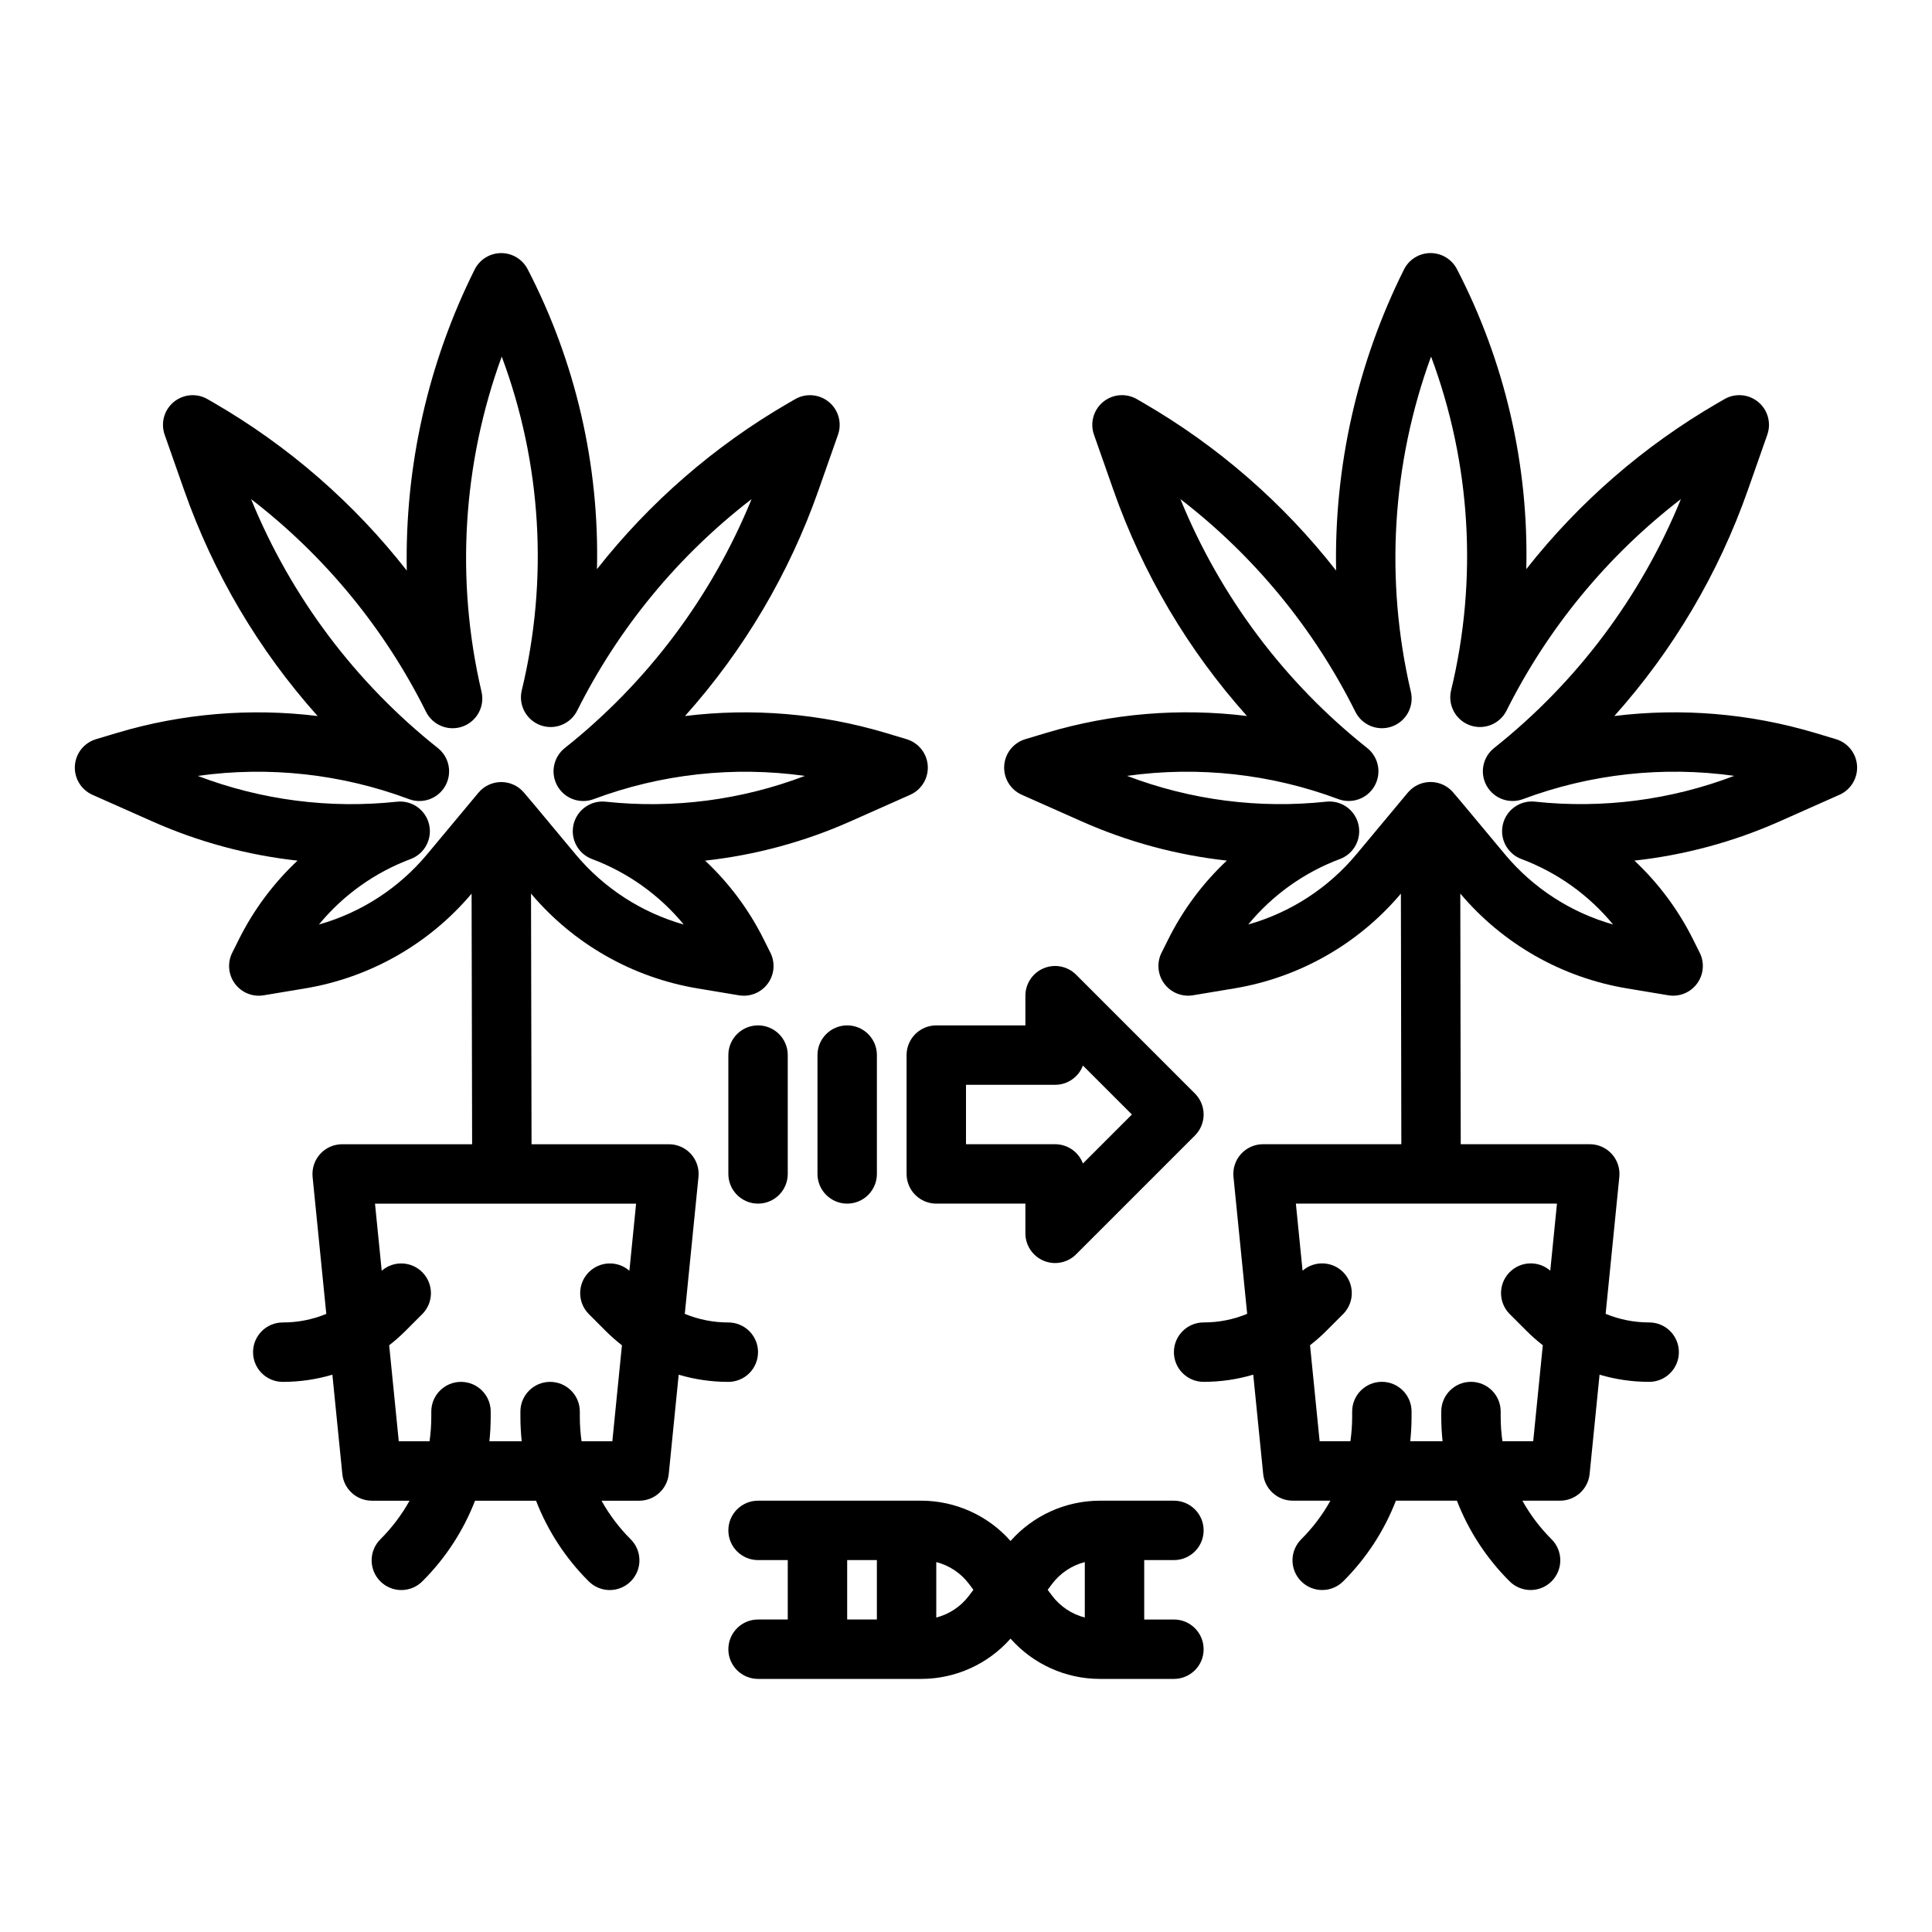
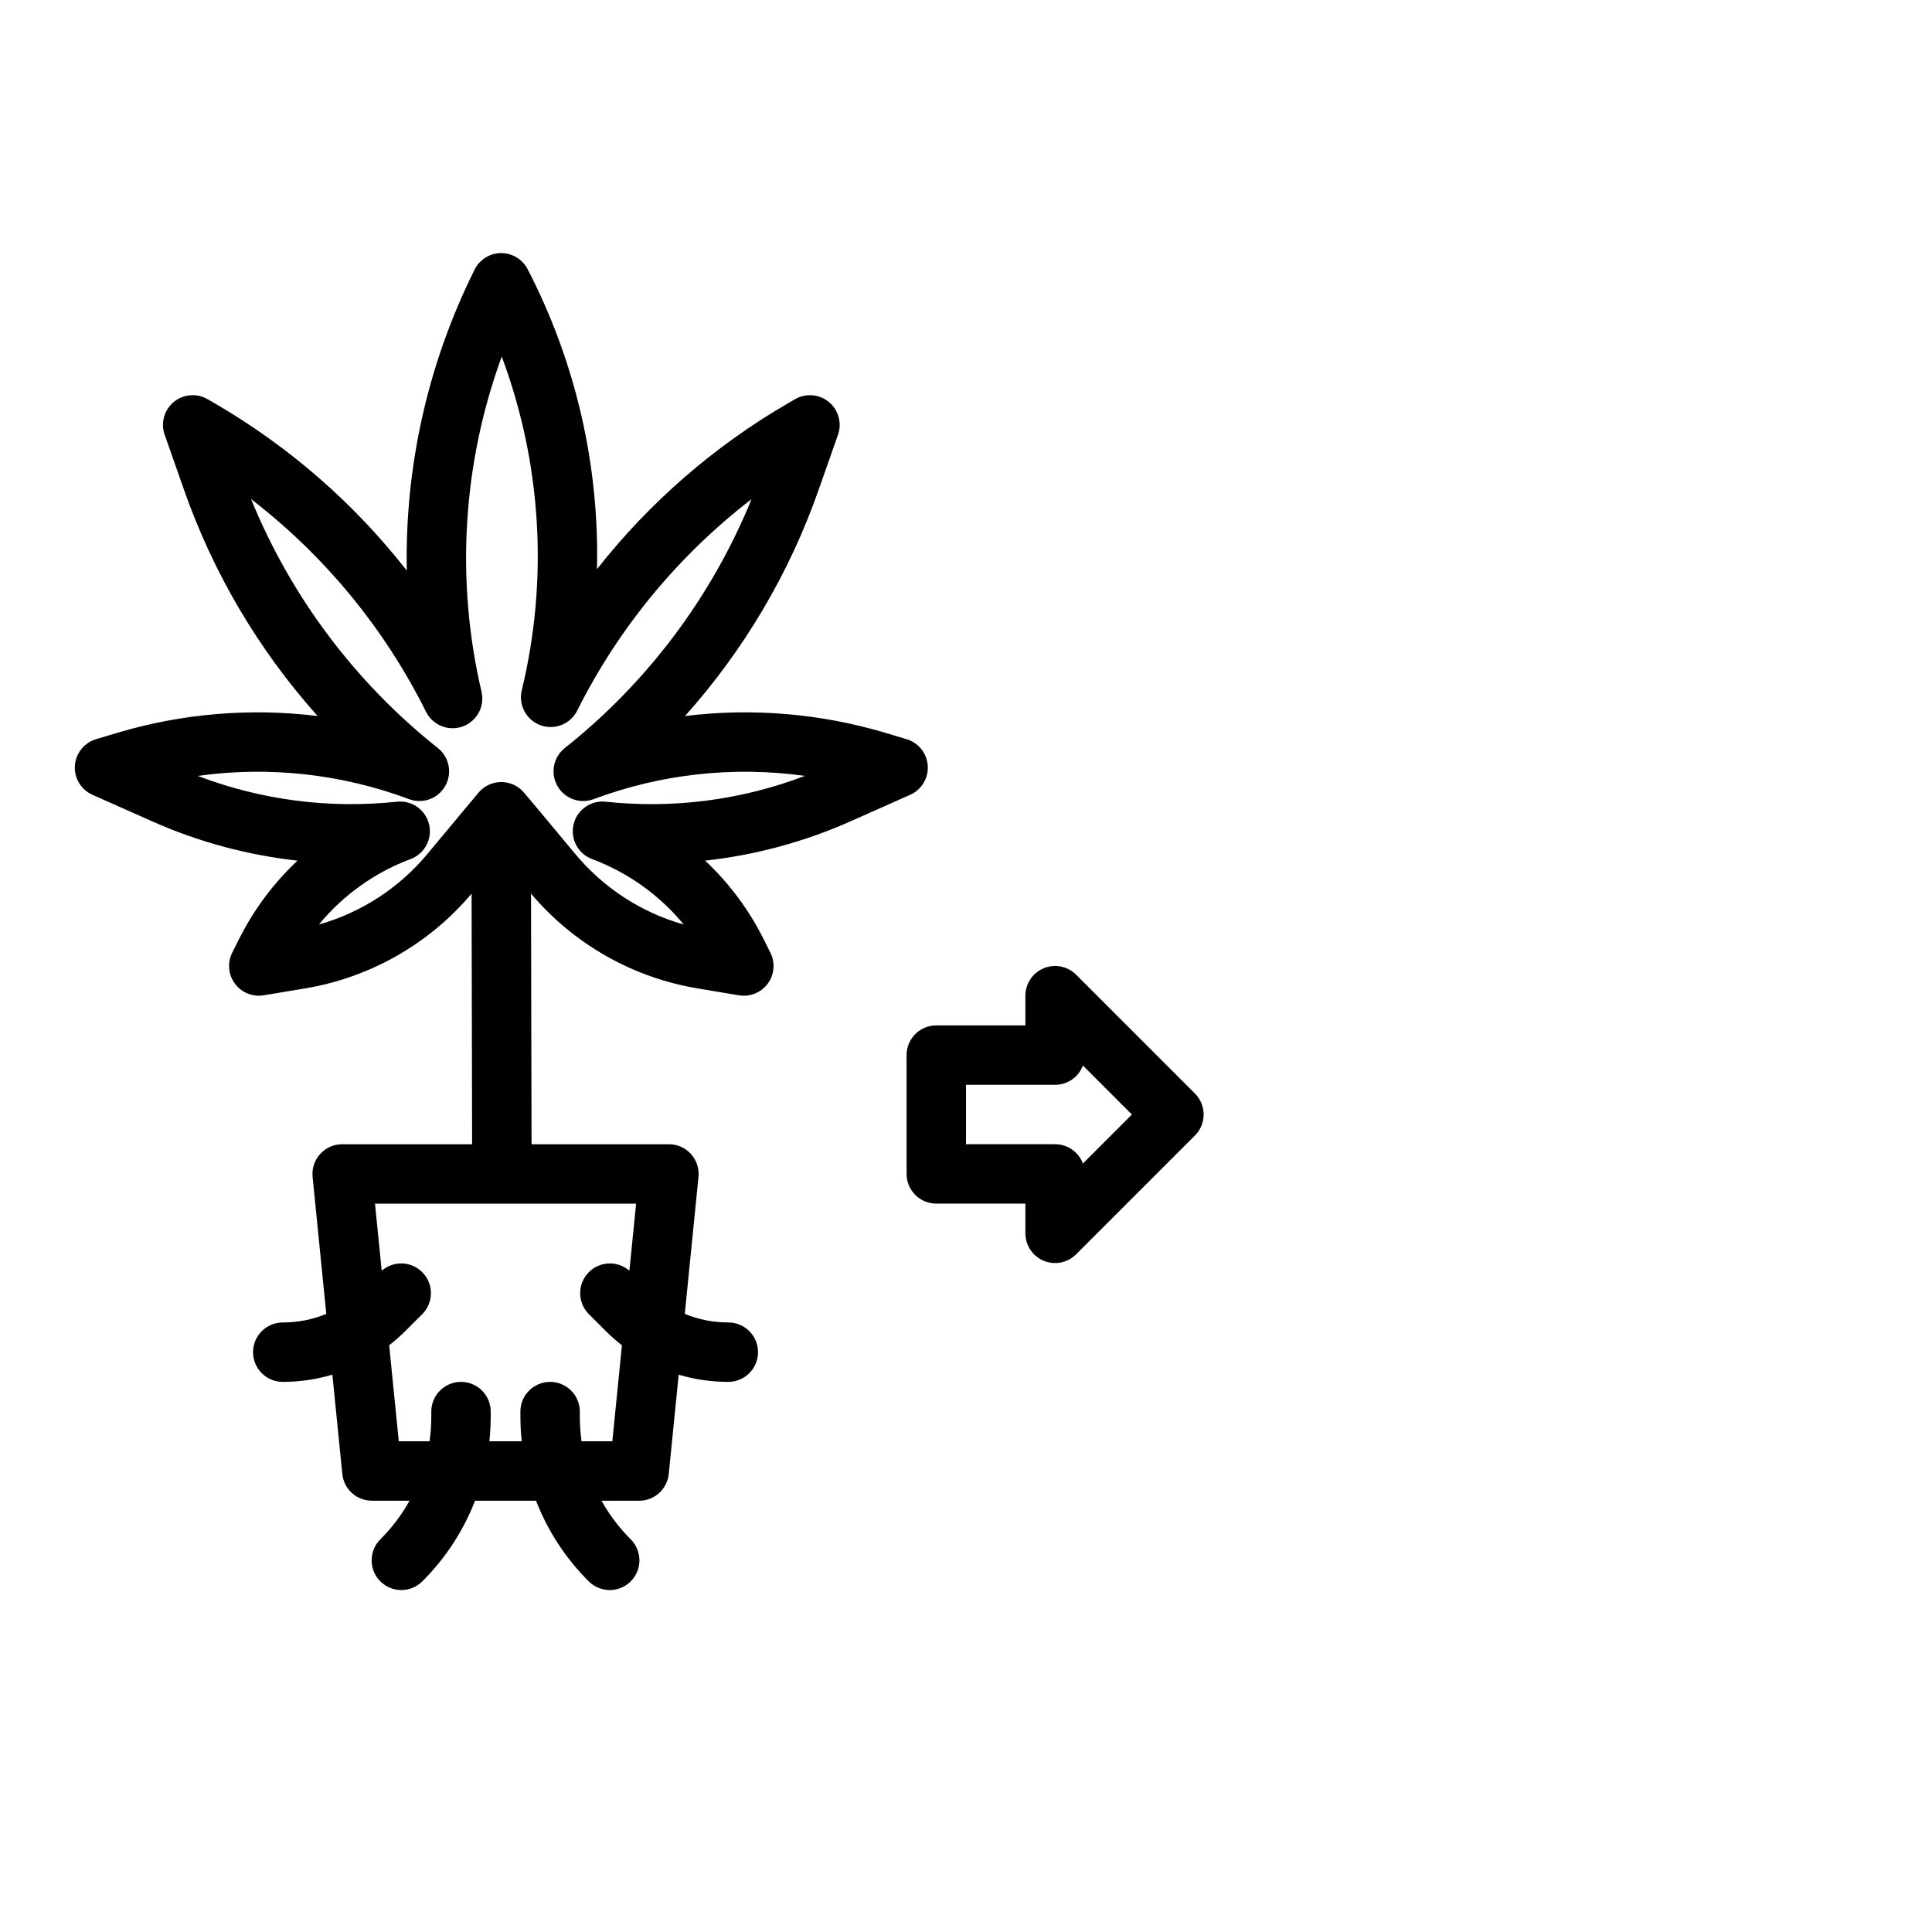
<svg xmlns="http://www.w3.org/2000/svg" fill="#000000" width="800px" height="800px" version="1.1" viewBox="144 144 512 512">
  <g>
-     <path d="m630.55 339.89-5.629-1.691v0.004c-17.207-5.133-35.289-6.648-53.105-4.453 15.609-17.449 27.633-37.805 35.391-59.898l5.148-14.652-0.004 0.004c1.094-3.113 0.133-6.574-2.406-8.676-2.539-2.102-6.117-2.398-8.969-0.742l-1.77 1.023h-0.004c-19.539 11.328-36.754 26.266-50.719 44.016 0.656-27.633-5.672-54.984-18.391-79.523-1.367-2.621-4.086-4.258-7.047-4.234-2.957 0.023-5.652 1.703-6.977 4.352-12.352 24.75-18.527 52.125-17.988 79.781-14.02-17.918-31.336-32.988-51.02-44.395l-1.766-1.023c-2.852-1.656-6.434-1.359-8.973 0.742-2.539 2.102-3.5 5.562-2.406 8.676l5.148 14.652v-0.004c7.754 22.094 19.777 42.449 35.391 59.898-17.82-2.195-35.902-0.68-53.105 4.453l-5.629 1.691c-3.156 0.945-5.387 3.754-5.594 7.039-0.211 3.285 1.648 6.356 4.656 7.691l15.891 7.062h0.004c12.203 5.422 25.176 8.926 38.449 10.383-6.359 5.961-11.609 13.004-15.5 20.805l-1.801 3.602c-1.324 2.648-1.051 5.816 0.707 8.195 1.758 2.383 4.707 3.578 7.629 3.09l10.992-1.832c17.211-2.875 32.84-11.773 44.098-25.105l0.117 66.406h-36.652c-2.227 0-4.344 0.941-5.84 2.59-1.492 1.652-2.215 3.856-1.992 6.07l3.629 36.297c-3.66 1.512-7.582 2.285-11.539 2.273-4.348 0-7.875 3.527-7.875 7.875 0 4.348 3.527 7.871 7.875 7.871 4.453 0.004 8.883-0.641 13.148-1.906l2.633 26.309c0.406 4.023 3.789 7.086 7.832 7.086h9.988c-2.074 3.731-4.66 7.156-7.684 10.18-1.5 1.469-2.356 3.481-2.367 5.582-0.012 2.106 0.82 4.125 2.309 5.609 1.484 1.488 3.508 2.32 5.609 2.309 2.102-0.016 4.113-0.867 5.586-2.371 6.066-6.055 10.805-13.312 13.902-21.309h16.164c3.098 7.996 7.832 15.254 13.902 21.309 1.469 1.504 3.481 2.356 5.586 2.371 2.102 0.012 4.121-0.82 5.609-2.309 1.488-1.484 2.316-3.504 2.305-5.609-0.012-2.102-0.863-4.113-2.367-5.582-3.019-3.023-5.606-6.449-7.684-10.18h9.988c4.043 0 7.43-3.062 7.836-7.086l2.633-26.309-0.004 0.004c4.269 1.266 8.699 1.906 13.152 1.902 4.348 0 7.871-3.523 7.871-7.871 0-4.348-3.523-7.875-7.871-7.875-3.957 0.008-7.879-0.766-11.539-2.277l3.629-36.293c0.223-2.215-0.504-4.418-1.996-6.07-1.492-1.648-3.613-2.59-5.836-2.59h-34.195l-0.117-66.426c11.258 13.344 26.895 22.25 44.117 25.125l10.992 1.832c2.922 0.488 5.867-0.703 7.625-3.086 1.762-2.383 2.035-5.551 0.711-8.199l-1.801-3.602c-3.894-7.797-9.145-14.844-15.504-20.801 13.277-1.461 26.246-4.961 38.453-10.383l15.891-7.062c3.008-1.34 4.867-4.406 4.66-7.691-0.207-3.289-2.441-6.098-5.594-7.043zm-73.938 123.08-1.777 17.777c-3.18-2.769-7.977-2.543-10.879 0.512-2.906 3.059-2.887 7.859 0.043 10.891l4.613 4.613c1.336 1.332 2.754 2.578 4.246 3.738l-2.543 25.441h-8.156c-0.309-2.16-0.465-4.336-0.465-6.519v-1.352c0-4.348-3.523-7.871-7.871-7.871-4.348 0-7.875 3.523-7.875 7.871v1.352c0.004 2.18 0.121 4.356 0.348 6.519h-8.566c0.23-2.164 0.348-4.34 0.348-6.519v-1.352c0-4.348-3.523-7.871-7.871-7.871-4.348 0-7.871 3.523-7.871 7.871v1.352c-0.004 2.184-0.156 4.359-0.465 6.519h-8.156l-2.543-25.438c1.488-1.16 2.906-2.406 4.246-3.738l4.613-4.613c2.926-3.031 2.945-7.832 0.043-10.891-2.902-3.055-7.699-3.281-10.879-0.512l-1.777-17.781zm-5.832-106.52v-0.004c-3.941-0.422-7.582 2.152-8.5 6.008-0.914 3.859 1.18 7.797 4.891 9.191 9.484 3.547 17.867 9.531 24.305 17.352-11.219-3.176-21.215-9.664-28.68-18.621l-11.078-13.289-2.602-3.066v-0.004c-1.492-1.762-3.688-2.781-6-2.781h-0.035c-2.324 0.008-4.523 1.047-6.012 2.832l-13.594 16.312c-7.465 8.957-17.465 15.445-28.68 18.621 6.438-7.82 14.82-13.805 24.305-17.352 3.711-1.395 5.805-5.332 4.887-9.191-0.914-3.856-4.555-6.43-8.496-6.008-17.895 1.922-35.992-0.422-52.809-6.836 18.879-2.637 38.121-0.52 55.977 6.152 3.625 1.363 7.707-0.117 9.617-3.488 1.91-3.371 1.082-7.633-1.953-10.043-21.891-17.375-38.938-40.094-49.504-65.969 19.527 15.031 35.379 34.305 46.363 56.359 1.781 3.578 5.961 5.25 9.719 3.891 3.758-1.355 5.902-5.312 4.988-9.203-6.906-29.496-5.047-60.371 5.356-88.824 10.566 28.301 12.414 59.117 5.305 88.477-0.93 3.887 1.203 7.856 4.957 9.227 3.758 1.367 7.941-0.297 9.734-3.867 10.98-21.934 26.777-41.098 46.211-56.059-10.566 25.875-27.613 48.594-49.504 65.969-3.035 2.414-3.863 6.672-1.953 10.043 1.91 3.375 5.992 4.852 9.621 3.492 17.852-6.68 37.09-8.797 55.973-6.164-16.816 6.414-34.914 8.762-52.809 6.84z" />
    <path d="m344.89 502.34c0-2.09-0.828-4.09-2.305-5.566-1.477-1.477-3.481-2.309-5.566-2.309-3.961 0.008-7.883-0.766-11.543-2.277l3.629-36.293c0.223-2.215-0.5-4.418-1.992-6.07-1.492-1.648-3.613-2.59-5.84-2.59h-36.406l-0.141-66.422c11.262 13.344 26.895 22.246 44.113 25.125l10.992 1.832c0.43 0.07 0.863 0.105 1.297 0.105 2.727 0 5.262-1.414 6.695-3.734 1.434-2.32 1.566-5.219 0.344-7.656l-1.801-3.602v-0.004c-3.891-7.797-9.141-14.84-15.5-20.801 13.273-1.461 26.246-4.961 38.449-10.383l15.891-7.062c3.012-1.336 4.871-4.406 4.66-7.691-0.207-3.285-2.438-6.094-5.594-7.043l-5.633-1.691c-17.203-5.129-35.285-6.644-53.105-4.449 15.613-17.453 27.641-37.805 35.395-59.898l5.148-14.652v0.004c1.094-3.113 0.133-6.574-2.406-8.676-2.539-2.102-6.121-2.398-8.973-0.742l-1.77 1.023c-19.543 11.324-36.758 26.262-50.723 44.016 0.652-27.633-5.672-54.984-18.391-79.523-1.367-2.621-4.09-4.258-7.047-4.234-2.957 0.023-5.652 1.703-6.977 4.352-12.355 24.75-18.527 52.125-17.988 79.781-14.02-17.918-31.336-32.988-51.02-44.395l-1.766-1.023c-2.852-1.656-6.434-1.359-8.973 0.742-2.539 2.102-3.5 5.562-2.406 8.676l5.148 14.652v-0.004c7.754 22.098 19.777 42.449 35.391 59.902-17.82-2.195-35.902-0.68-53.105 4.449l-5.633 1.691c-3.152 0.945-5.383 3.754-5.594 7.043-0.207 3.285 1.652 6.352 4.66 7.691l15.891 7.062c12.207 5.422 25.176 8.922 38.453 10.383-6.359 5.961-11.609 13.004-15.504 20.801l-1.801 3.602c-1.324 2.648-1.051 5.816 0.711 8.199 1.758 2.383 4.703 3.574 7.625 3.086l10.992-1.832c17.215-2.875 32.848-11.773 44.105-25.109l0.141 66.41h-34.438c-2.227 0-4.348 0.941-5.84 2.59-1.492 1.652-2.215 3.856-1.996 6.07l3.629 36.297c-3.656 1.512-7.578 2.285-11.539 2.273-4.348 0-7.871 3.527-7.871 7.875 0 4.348 3.523 7.871 7.871 7.871 4.453 0.004 8.883-0.641 13.152-1.906l2.633 26.309c0.402 4.023 3.789 7.086 7.832 7.086h9.988c-2.078 3.731-4.664 7.156-7.684 10.18-1.504 1.469-2.356 3.481-2.367 5.582-0.012 2.106 0.82 4.125 2.305 5.609 1.488 1.488 3.508 2.32 5.613 2.309 2.102-0.016 4.113-0.867 5.582-2.371 6.07-6.055 10.805-13.312 13.902-21.309h16.168c3.094 7.996 7.832 15.254 13.902 21.309 1.469 1.504 3.481 2.356 5.582 2.371 2.106 0.012 4.125-0.82 5.613-2.309 1.484-1.484 2.316-3.504 2.305-5.609-0.012-2.102-0.863-4.113-2.367-5.582-3.019-3.023-5.606-6.449-7.684-10.18h9.988c4.043 0 7.43-3.062 7.832-7.086l2.633-26.309v0.004c4.269 1.266 8.699 1.906 13.152 1.902 2.086 0 4.09-0.828 5.566-2.305 1.477-1.477 2.305-3.481 2.305-5.566zm-87.695-131.95c-7.465 8.957-17.461 15.445-28.68 18.621 6.438-7.82 14.82-13.805 24.305-17.352 3.711-1.395 5.805-5.332 4.891-9.191-0.918-3.856-4.559-6.43-8.5-6.008-17.895 1.918-35.992-0.426-52.805-6.84 18.879-2.637 38.117-0.52 55.973 6.156 3.629 1.363 7.707-0.117 9.617-3.488 1.91-3.375 1.082-7.633-1.953-10.043-21.891-17.379-38.938-40.098-49.504-65.973 19.527 15.031 35.379 34.305 46.363 56.363 1.785 3.574 5.961 5.242 9.719 3.887 3.754-1.359 5.898-5.312 4.988-9.199-6.906-29.5-5.043-60.371 5.356-88.828 10.566 28.301 12.414 59.117 5.305 88.477-0.926 3.887 1.207 7.852 4.961 9.223s7.938-0.293 9.73-3.863c10.98-21.93 26.777-41.094 46.211-56.055-10.562 25.875-27.613 48.594-49.504 65.969-3.031 2.41-3.859 6.672-1.949 10.043s5.988 4.852 9.617 3.488c17.855-6.676 37.094-8.789 55.973-6.156-16.816 6.414-34.91 8.758-52.805 6.84-3.941-0.422-7.582 2.152-8.5 6.008-0.918 3.859 1.18 7.793 4.891 9.188 9.484 3.551 17.867 9.535 24.305 17.352-11.219-3.172-21.215-9.664-28.68-18.617l-11.078-13.289-2.602-3.07c-1.496-1.766-3.691-2.781-6.004-2.781h-0.035 0.004c-2.324 0.012-4.527 1.047-6.016 2.832zm53.602 110.37c-3.18-2.769-7.973-2.543-10.879 0.512-2.902 3.059-2.883 7.859 0.047 10.891l4.609 4.609v0.004c1.34 1.332 2.758 2.578 4.246 3.738l-2.543 25.441h-8.156c-0.305-2.16-0.461-4.336-0.461-6.519v-1.352c0-4.348-3.527-7.871-7.875-7.871-4.348 0-7.871 3.523-7.871 7.871v1.352c0.004 2.18 0.117 4.356 0.348 6.519h-8.566c0.23-2.164 0.344-4.34 0.348-6.519v-1.352c0-4.348-3.523-7.871-7.871-7.871-4.348 0-7.875 3.523-7.875 7.871v1.352c0 2.184-0.156 4.359-0.461 6.519h-8.156l-2.543-25.438h-0.004c1.492-1.16 2.91-2.406 4.246-3.738l4.613-4.613c2.93-3.031 2.949-7.832 0.043-10.891-2.902-3.055-7.699-3.281-10.875-0.512l-1.781-17.781h69.195z" />
    <path d="m420.6 478.12c2.941 1.219 6.328 0.543 8.578-1.707l31.488-31.488c1.477-1.477 2.309-3.481 2.309-5.566 0-2.09-0.832-4.09-2.309-5.566l-31.488-31.488c-2.25-2.254-5.637-2.926-8.578-1.707-2.941 1.219-4.859 4.09-4.859 7.273v7.871h-23.617c-4.348 0-7.871 3.523-7.871 7.871v31.488c0 2.09 0.828 4.09 2.305 5.566 1.477 1.477 3.481 2.309 5.566 2.309h23.617v7.871c0 3.184 1.918 6.055 4.859 7.273zm-20.602-30.891v-15.742h23.617-0.004c3.285 0 6.223-2.035 7.375-5.109l12.98 12.98-12.98 12.98c-1.152-3.074-4.09-5.109-7.375-5.109z" />
-     <path d="m360.64 423.61v31.488c0 4.348 3.527 7.875 7.875 7.875 4.348 0 7.871-3.527 7.871-7.875v-31.488c0-4.348-3.523-7.871-7.871-7.871-4.348 0-7.875 3.523-7.875 7.871z" />
-     <path d="m337.02 423.61v31.488c0 4.348 3.523 7.875 7.871 7.875 4.348 0 7.871-3.527 7.871-7.875v-31.488c0-4.348-3.523-7.871-7.871-7.871-4.348 0-7.871 3.523-7.871 7.871z" />
-     <path d="m455.1 557.44c4.348 0 7.875-3.523 7.875-7.871s-3.527-7.871-7.875-7.871h-19.68c-9.035 0.027-17.629 3.914-23.617 10.68-5.984-6.769-14.578-10.652-23.613-10.68h-43.297c-4.348 0-7.871 3.523-7.871 7.871s3.523 7.871 7.871 7.871h7.871v15.742h-7.871v0.004c-4.348 0-7.871 3.523-7.871 7.871 0 4.348 3.523 7.871 7.871 7.871h43.297c9.035-0.023 17.629-3.91 23.613-10.68 5.988 6.769 14.582 10.656 23.617 10.68h19.68c4.348 0 7.875-3.523 7.875-7.871 0-4.348-3.527-7.871-7.875-7.871h-7.871v-15.746zm-78.719 15.742h-7.871v-15.742h7.871zm24.402-6.297v0.004c-2.152 2.848-5.203 4.883-8.66 5.777v-14.703c3.457 0.891 6.508 2.926 8.66 5.773l1.18 1.578zm30.699 5.777 0.004 0.004c-3.457-0.895-6.508-2.93-8.66-5.777l-1.18-1.574 1.18-1.574c2.152-2.848 5.203-4.887 8.66-5.777z" />
  </g>
</svg>